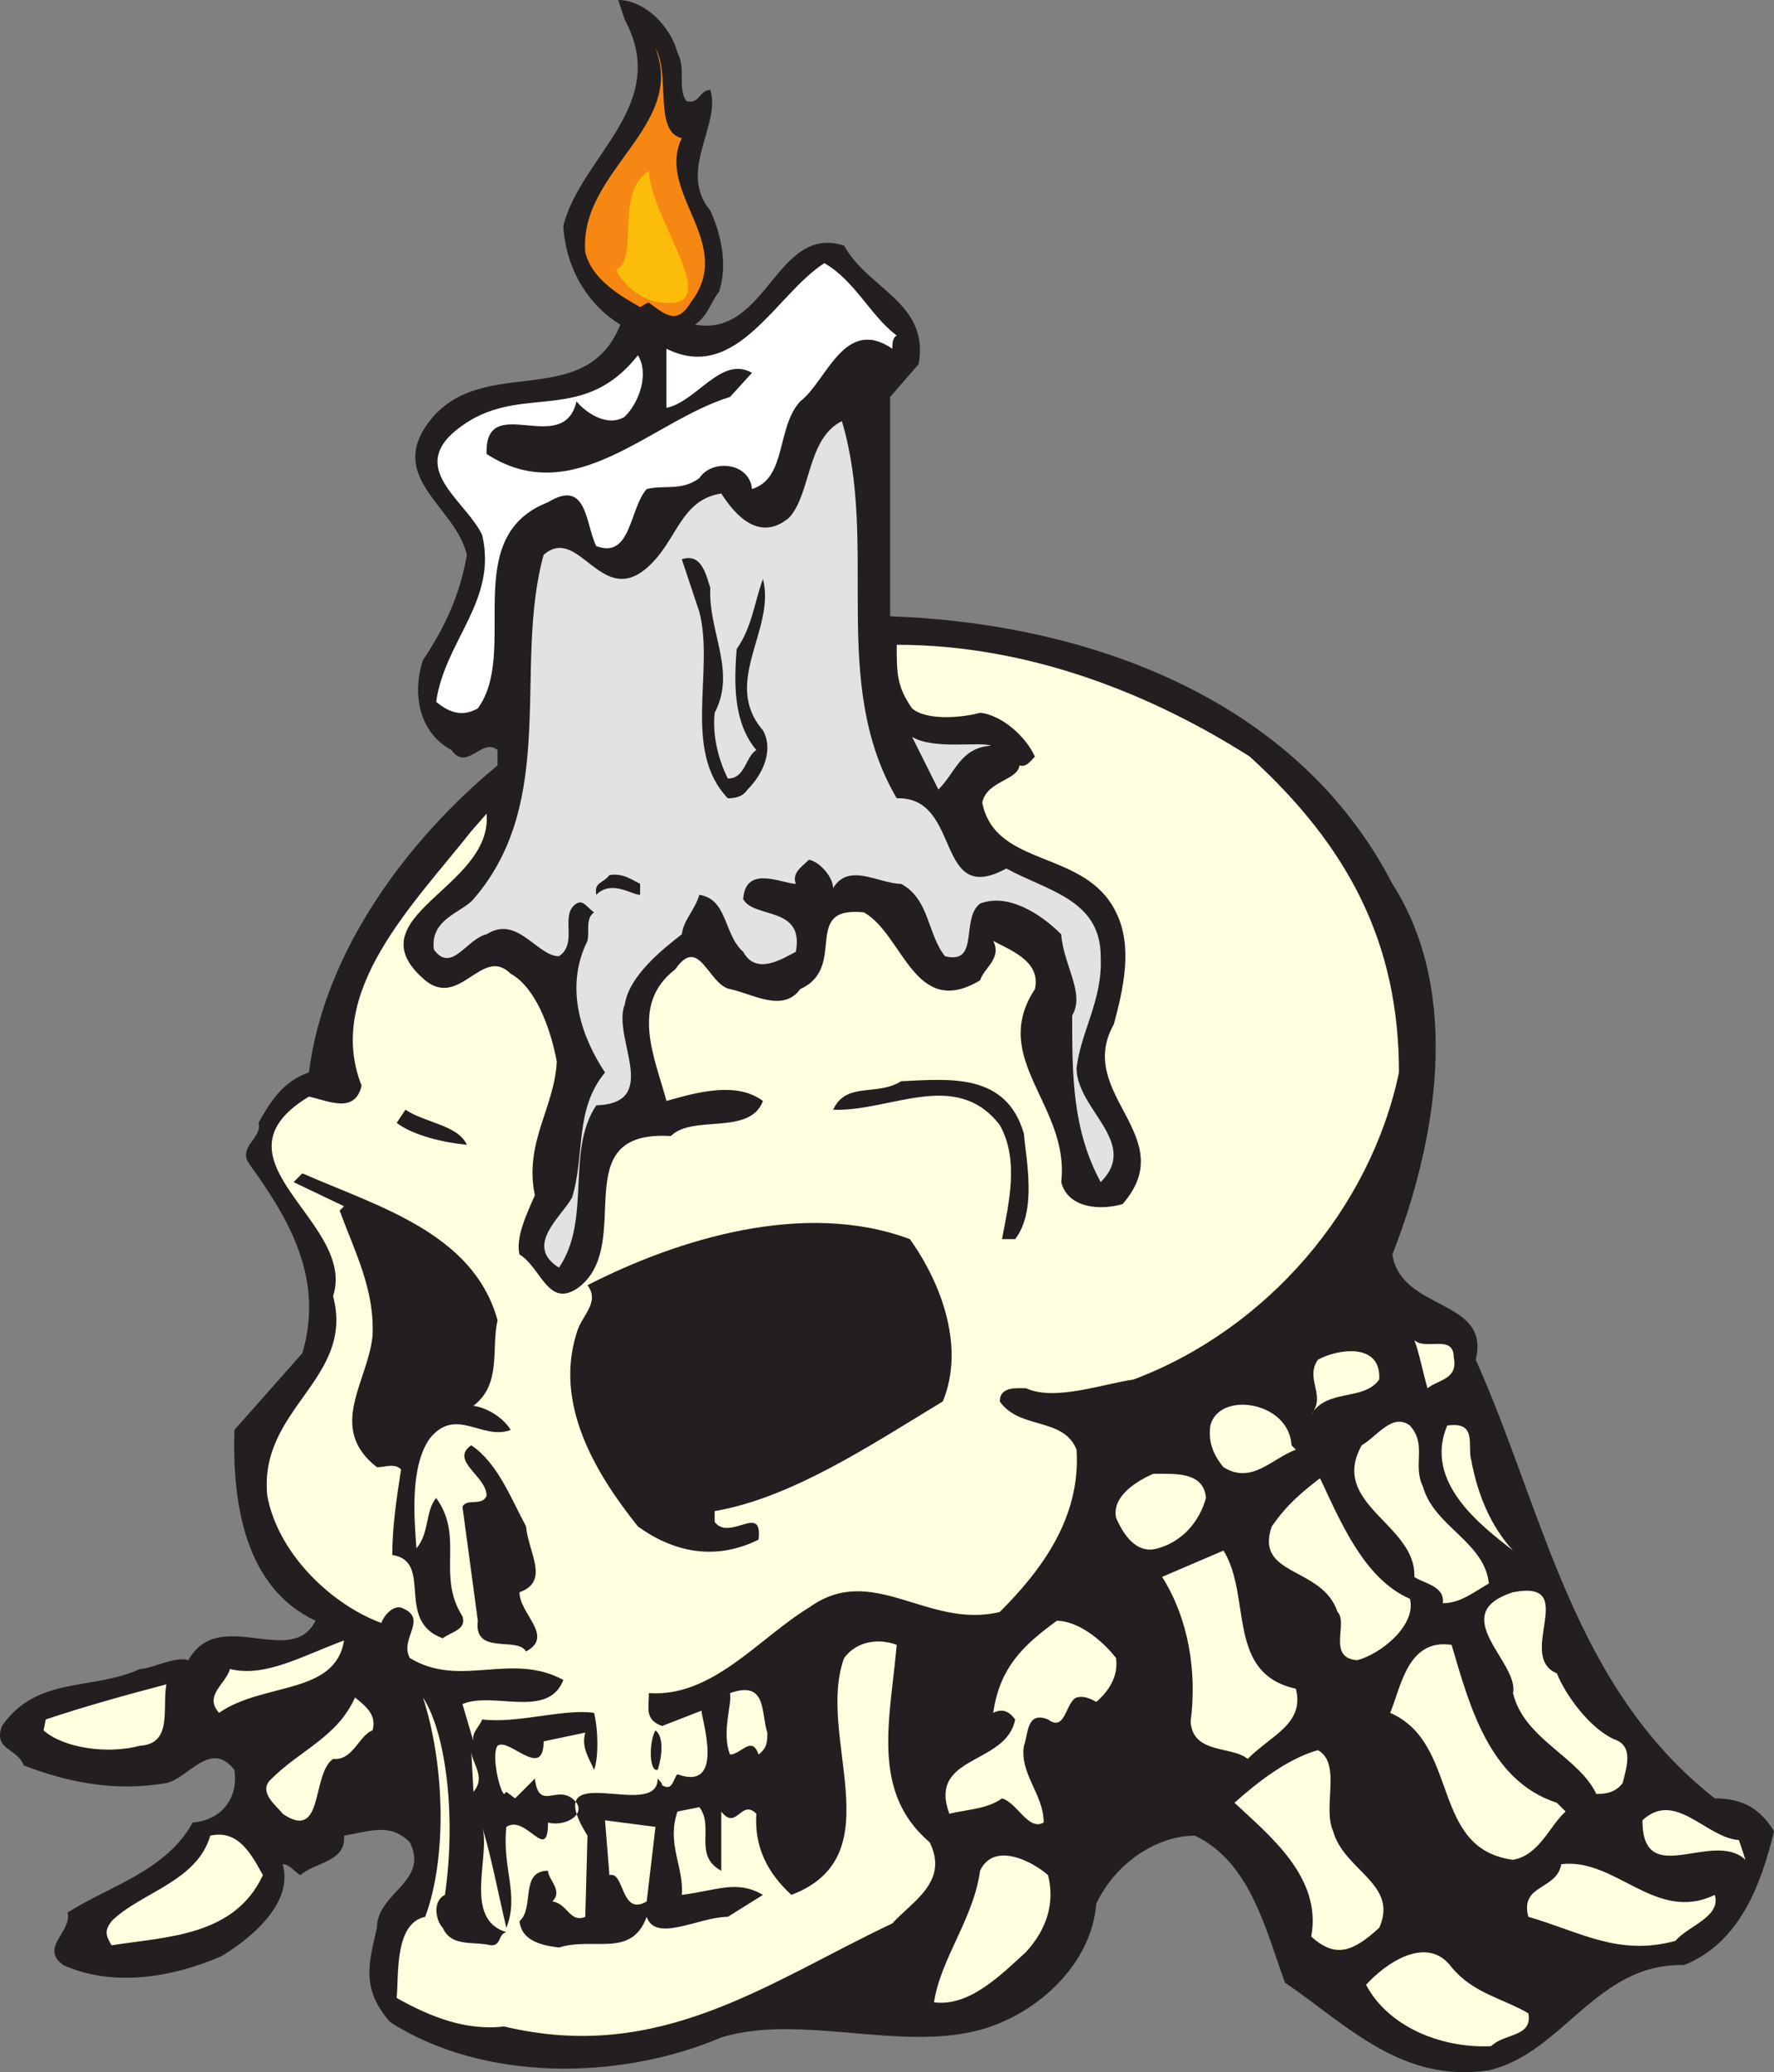
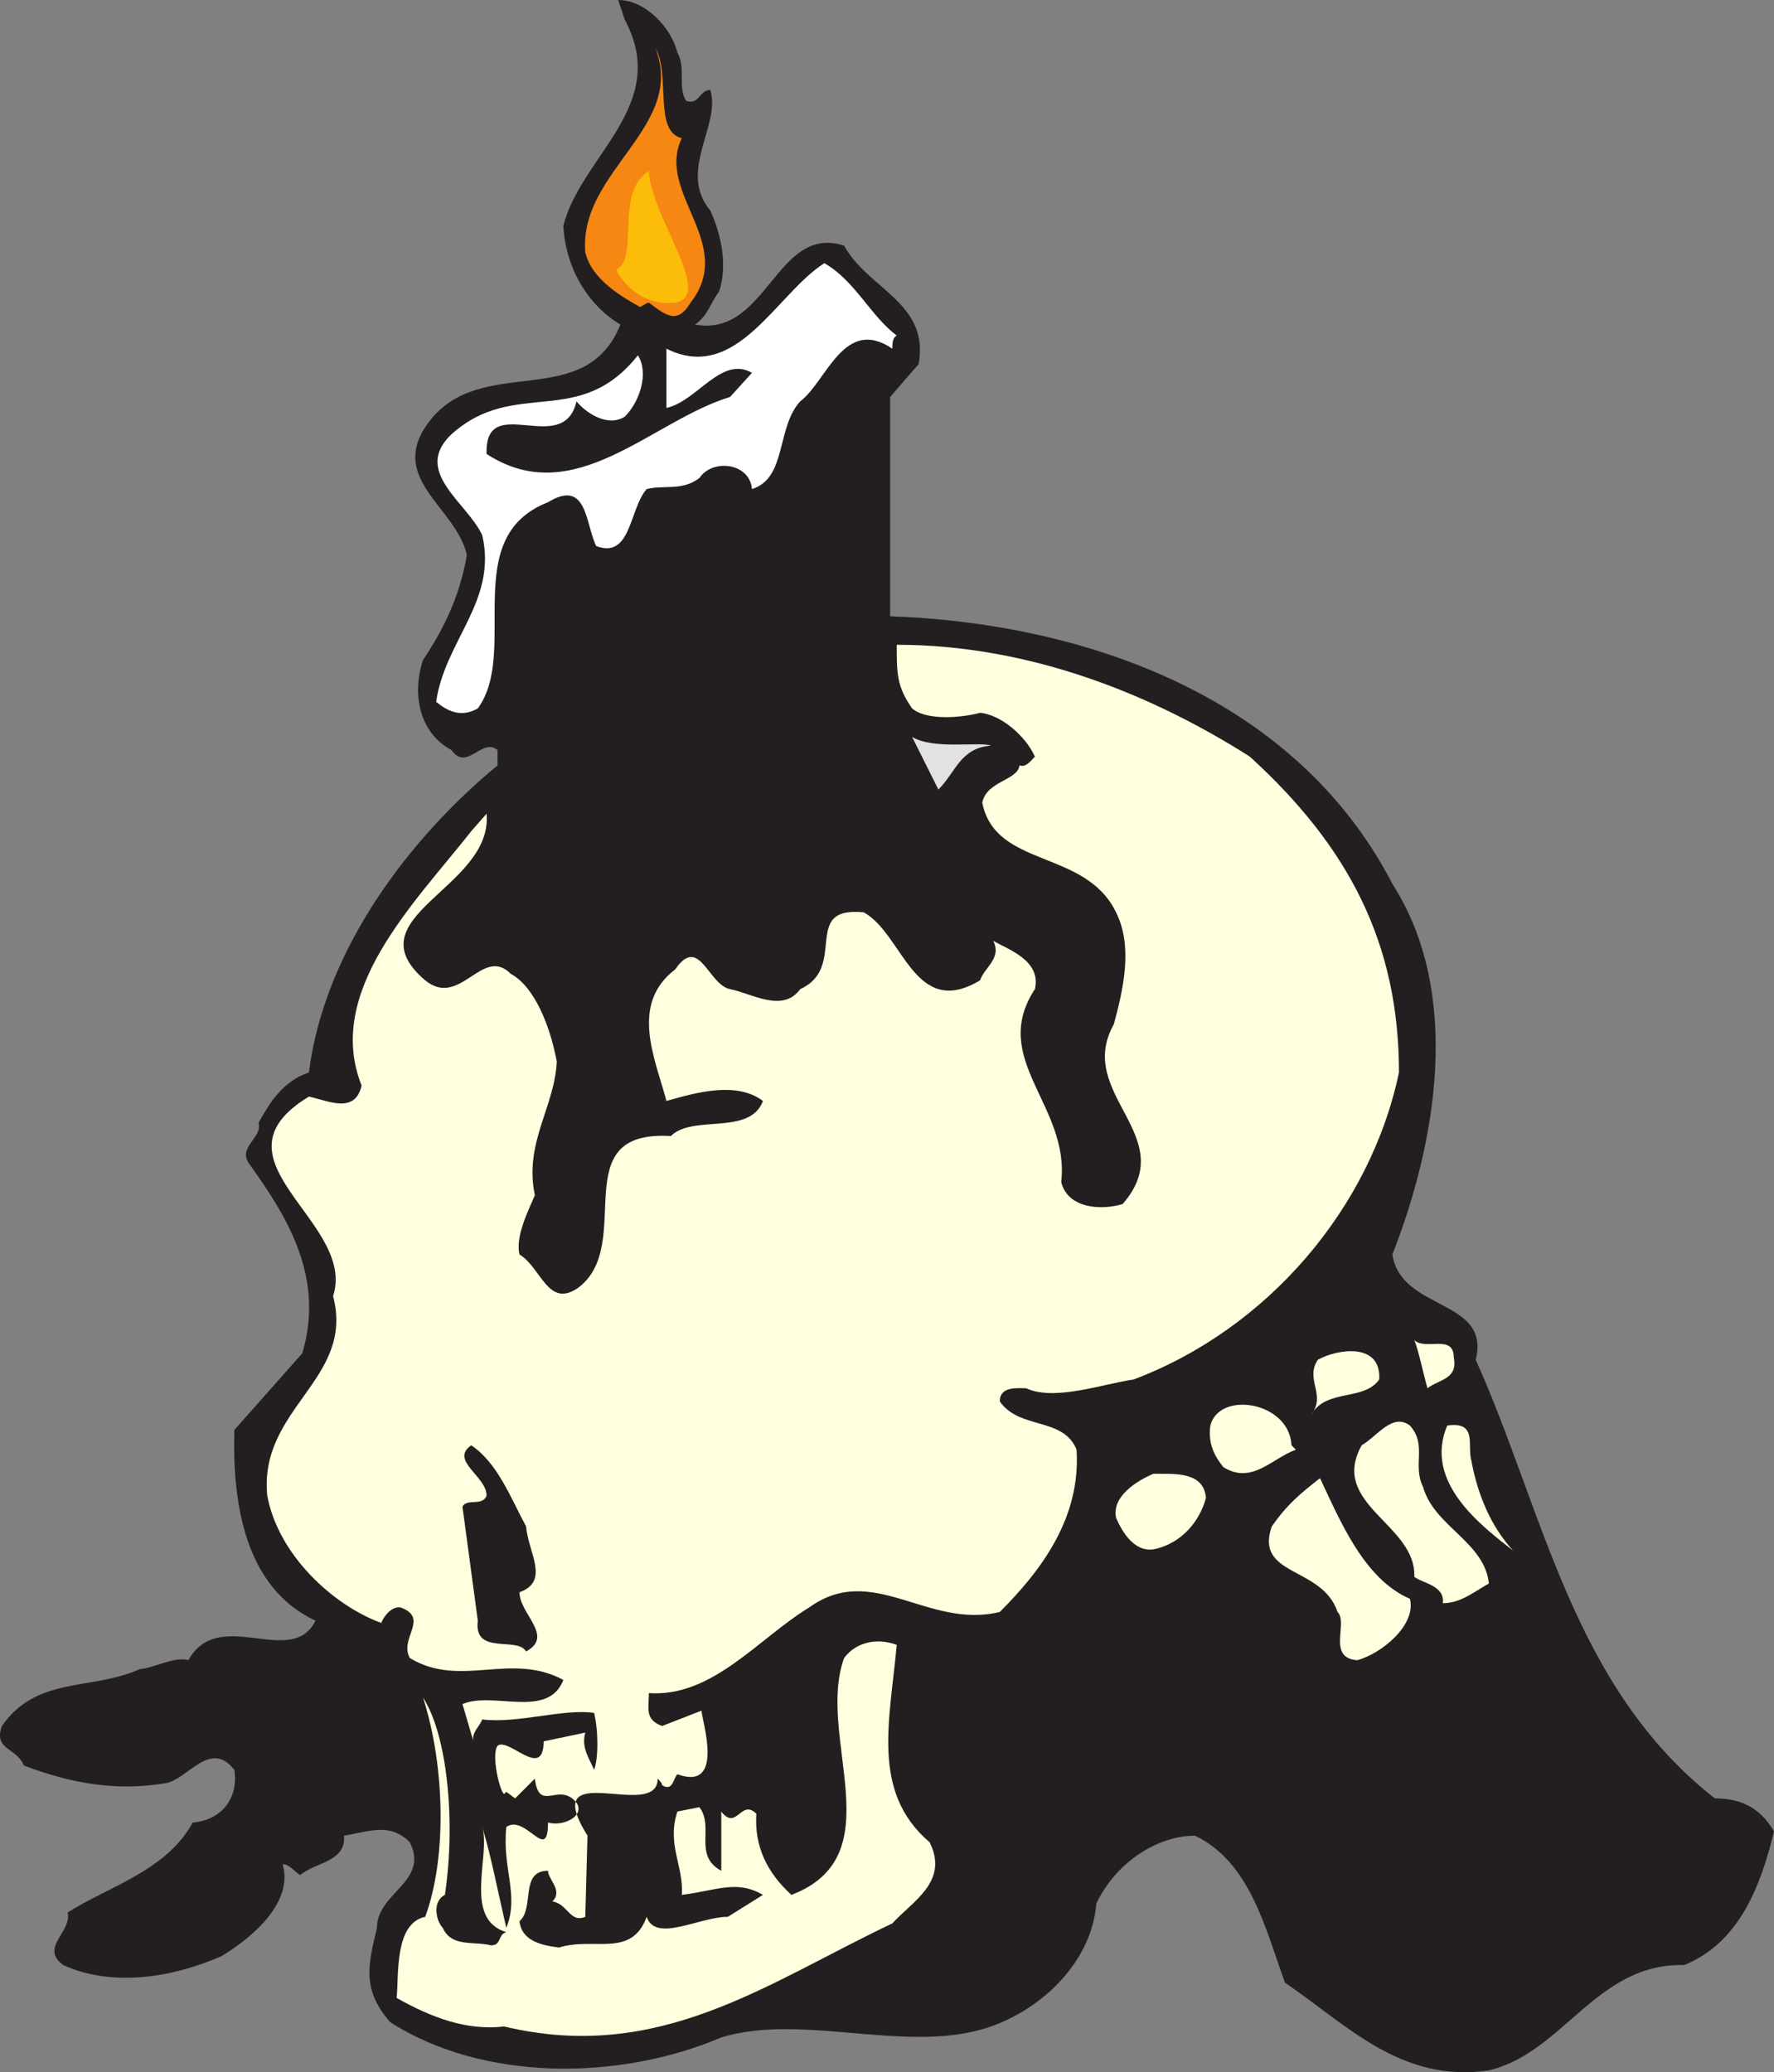
<svg xmlns="http://www.w3.org/2000/svg" width="606.649" height="708.639">
  <rect width="100%" height="100%" fill="#808080" stroke="none" />
  <path fill="#231f20" fill-rule="evenodd" d="M231.649 18c3 5.25 0 12 3 16.5 4.5 1.5 4.5-3.75 8.25-3.75 3.75 12-11.25 27.75 0 41.25 3.75 8.25 6 18.75 3 27.75-3 3.75-3.75 8.25-8.25 11.25 24.75 4.5 27.75-34.5 51-27 8.25 15 29.25 19.5 25.5 40.5l-9.75 11.25v75c64.5 2.25 138 26.25 171.75 91.5 24 37.5 15 88.5 0 126.75 3 19.5 33.75 15 28.5 36 23.25 51.75 33 111.75 81.75 150 9.75 0 15.75 3.75 20.25 11.25-4.5 18.75-12 38.25-30.75 45.75-30-.75-41.25 30-66.75 36-30 4.5-48.75-15.75-69.75-30-6.75-18.75-12-41.25-30.75-50.25-12.75 0-27 9-33.75 23.25-1.5 18.75-16.5 33.75-32.25 40.5-28.5 12.75-66.75-3.75-96 5.25-35.25 15-81.75 15-113.25-5.25-9.75-11.25-7.5-19.5-4.5-32.25 0-12 18-15.75 11.25-29.25-6.75-6.75-13.5-3.75-22.5-2.25.75 9-9.75 9-15 13.5-2.25-1.5-3.75-3.75-6-3.75 3.75 12.75-9.75 24.75-21 31.5-17.25 7.5-37.5 10.5-54 3-8.25-6 3-11.25 1.5-18 14.25-9 33.75-14.25 42.75-30.75 9.75-.75 15.75-8.25 14.25-18-8.25-10.5-15.75 3-23.25 4.5-17.25 3-33 0-48.75-6-2.25-6-10.5-5.25-7.5-13.5 12-17.25 30.75-12 47.25-19.5 3.75 0 12-4.5 16.5-3 10.5-18.75 35.25 3 43.5-13.5-24-11.25-28.5-39.75-27.75-65.25l23.25-26.25c7.5-25.5-4.5-45.75-18-64.5-4.5-6 4.5-9 3-14.25 3.75-6.75 8.25-14.25 17.25-17.25 5.25-42 34.5-80.25 64.5-105v-5.25c-5.25-4.5-10.5 7.5-15.75 0-11.25-6-13.5-19.5-9.75-30.75 7.5-11.25 12.75-22.5 15-36-3.75-16.5-27.75-26.25-12.75-45.75 18-23.25 53.25-3 65.25-33-11.25-6.75-18.75-19.5-19.5-33.75 6-24 36.75-41.25 21-70.5L211.399 0c9 0 18 9 20.25 18" />
  <path fill="#f68712" fill-rule="evenodd" d="M233.149 47.25c-9 18.75 18.75 36 3 56.25-4.5 7.5-8.25 4.5-14.25 0-.75 0-1.5.75-3 1.5-5.25-3-16.5-9-18.75-18.75-2.25-27.75 34.5-42.75 24-69.75 5.25 9-.75 28.5 9 30.75" />
  <path fill="#fff" fill-rule="evenodd" d="M306.649 114.75c-1.5.75-1.5 3-1.5 4.5-16.5-11.25-22.5 11.25-31.5 18-8.25 9-4.5 26.25-16.5 30-.75-9-13.5-10.5-18-3.75-6 4.5-12 2.25-18 3.75-6 6.75-5.25 24-17.25 19.5-3.75-7.5-3-23.25-16.5-15-30.75 12-9.75 51-24 70.5-5.25 3-9.75 1.5-14.25-2.25 3-21 21-34.5 15.75-57-5.25-11.25-24-21.75-10.5-34.5 21.75-19.5 43.5-1.5 63.75-27 3.75 6 .75 15.75-4.5 21-6 3.75-13.5-1.5-16.5-5.25-4.5 19.5-31.5-3.75-30.75 18 30 19.5 56.25-11.25 83.25-19.5l7.5-8.25c-10.5-6-18.75 9.75-29.25 12v-20.25c24 12 37.5-18.75 54-29.25 10.5 6 15.75 18 24.75 24.75" />
-   <path fill="#e3e2e2" fill-rule="evenodd" d="M287.899 144c12.75 42.75-4.5 89.25 18.75 129 22.5-.75 12.75 37.5 37.5 24 13.5 7.5 32.25 10.5 32.25 30 .75 15-6.75 25.5-8.25 38.25 0 14.25 21.75 25.5 8.25 39-9.75-18-9.75-36.75-9.75-57 4.5-7.5-3-17.25-3.75-27.75-6.75-6.75-18-14.25-27.75-10.5-6.75 5.25 0 21-12 18-6-7.5-5.25-19.5-15-24.75-7.5 0-18-7.5-23.25 1.5 0-3.75-4.5-9-8.25-9.75-2.25 2.25-6 4.5-4.5 8.25-4.5 0-17.25-6.75-18 5.25 3.75 6.75 21 2.25 18 18-4.5 2.25-13.5 8.25-18 0-6.75-6-5.25-18-15-19.5-1.5 5.25-5.25 8.25-6 13.5-6.75 5.25-18 14.25-19.5 24-4.5 11.25 12.75 33.75-9.75 34.5-10.5 15.75-1.5 39-12.75 55.5-12-7.5.75-17.25 4.5-24 4.5-15 .75-30 11.25-42.75-7.5-11.25-14.25-28.5-6-45 .75-3.75-.75-7.5 2.25-9.75-2.25-1.5-3.75-4.5-6-3-6 3.75.75 13.5-6 18-7.5 0-14.25-14.25-24.75-7.5-6.75 1.5-12 13.5-18 5.25-1.5-10.5 9.75-12.75 13.5-17.25 29.25-33.75 13.5-79.5 24-117.75 12-10.5 19.5 18 35.25 4.5 10.5-9 11.25-23.25 25.5-25.5 5.25 8.25 13.5 16.5 23.25 8.25 7.5-8.25 6-27 18-33" />
  <path fill="#231f20" fill-rule="evenodd" d="M242.899 201c-.75 15 9 28.5 1.5 42.75-.75 6.75.75 15 4.5 22.5 6 0 6-7.5 9.75-9.75-8.25-9.75-7.5-24-6.75-34.5 5.25-7.5 6-15.75 9-24 4.5 17.25-14.25 35.25 0 51.75 3.75 6.75 0 15-5.25 20.25-1.5 2.25-3.75 3-6.75 3-15.75-16.5-4.5-43.5-9.75-63.75l-6-18c6.75-2.25 8.25 5.25 9.75 9.75" />
  <path fill="#fffede" fill-rule="evenodd" d="M427.399 258.75c33.75 30.75 51 63.75 51 108-9.75 46.5-45 87.75-90.75 105-10.5 1.5-27 7.5-36.75 3-3 0-9-.75-9 4.5 6.75 9.75 21.75 5.25 26.25 16.5 1.5 23.25-12 41.25-26.25 55.5-24.75 6-43.5-17.25-65.25-1.5-17.25 10.5-33 30.75-54.75 29.25 0 5.25-1.5 9 4.5 11.25l13.5-5.25c0 3 8.25 27.75-8.25 21.75-1.5 1.5-1.5 6-5.25 3.75 0-.75-.75-1.5-1.5-2.25 0 15-41.25-8.25-24 19.5l-.75 27.75c-5.25 2.25-6-4.5-11.25-5.25 3.75-3.75-1.5-7.5-1.5-10.5-9.75 0-4.5 12.75-9.75 17.25.75 6.75 7.5 8.25 13.5 9 12-3.75 24.75 3.75 30-10.5 3 9 18 0 27.75 0l12-7.5c-9-5.25-15.75-1.5-27.75 0 .75-9.75-5.25-17.25-1.5-28.5l7.5-1.5c5.25 6.75-2.25 16.5 7.5 21.75V619.5c5.25 6.75 6.75-4.5 12 .75-.75 11.25 3.75 20.25 12 27.75 35.25-13.5 8.25-54 18-81 4.5-6 12-6.75 18-4.5-2.25 25.5-9 50.25 11.25 67.5 6.75 13.5-6 20.25-12.75 27.75-42.75 20.25-79.5 48-132.75 35.25-12.75 1.5-24.75-3-36.75-9.75.75-8.25-.75-25.5 9.75-27.75 7.5-20.25 6.75-51.75-.75-75 8.25 12.75 11.25 42 7.5 67.5-4.5 2.25-3 9-.75 11.25 3 6.75 10.5 4.5 16.5 6 3.75 0 2.25-3.75 5.25-4.5-15-4.5-5.25-26.25-8.25-36 3 9.75 5.25 21.75 8.25 34.5 4.5-11.25-1.5-20.25 0-34.5 6.75-4.5 14.25 12.75 14.25-1.5 5.25 1.5 12.75-2.25 9.75-6.75-6-7.5-12.75 3.75-14.25-8.25l-6.75 6.75-3-2.25-.75.75c-1.5-.75-4.5-13.5-2.25-16.5 3.75-3 15.75 12 15.75-1.5l14.25-3c-1.5 5.25 1.5 9 3 12.75 1.5-3.75 1.5-13.5 0-19.5-10.5-1.5-26.25 3.75-38.25 2.25-.75 2.25-3.75 4.5-3 7.5l-3.75-12.75c10.5-4.5 29.25 5.25 34.5-8.25-18-9.75-35.25 3-52.5-7.5-3.75-6.75 6.75-13.5-3-17.25-3-.75-6 3-6.75 5.25-16.5-6-35.25-23.25-39-43.5-3-30 30-39.75 22.5-68.25 8.25-25.5-44.25-46.5-8.25-68.25 6.75 1.5 15.75 6 18-3.75-12.75-32.25 18-62.25 37.5-87l5.25-6c2.25 25.5-46.5 35.25-21 57 12 9.75 19.5-12 29.25-2.25 8.25 4.5 13.5 18 15.75 30-.75 15.75-11.25 27.75-7.5 45.75-2.25 5.25-6.75 14.25-5.25 20.25 7.5 4.5 9.75 18.75 20.25 11.25 19.5-15-5.25-54 31.5-51.75 7.5-7.5 27 0 31.5-12-9-6.75-22.5-3-33 0-3.75-14.25-12.75-33 3-45 8.25-12 11.25 5.25 18.75 6.75s18 8.25 24 0c16.5-7.5 0-28.5 21.75-26.25 13.5 7.5 17.25 36.75 39.75 23.25 1.5-4.5 7.5-7.5 4.5-13.5 5.25 3 16.5 6.75 14.25 16.5-15.75 24 12 39.75 9 66 2.25 9 13.5 9.75 21 7.5 20.25-23.25-16.5-37.5-3-61.5 3-11.25 6.75-26.25.75-38.25-10.5-21.75-41.25-15-45.75-37.5 1.5-7.5 12-7.5 12.75-12.75 2.25.75 3.75-1.5 5.25-3-3-6.75-11.25-14.25-18.75-15-5.25 1.5-18 3-23.25-1.5-5.25-7.5-5.25-12-5.25-21.75 45.75 0 87.75 17.25 120.75 38.25" />
  <path fill="#e3e2e2" fill-rule="evenodd" d="M338.899 255c-10.5.75-12 9-18 15l-9-18c7.5 4.5 23.25 1.5 27 3" />
-   <path fill="#231f20" fill-rule="evenodd" d="M218.899 302.25V306c-3 0-9.75-5.25-15 0-.75-4.5 2.25-3.75 4.5-6.75 4.5-.75 7.5 1.5 10.5 3m131.25 85.5c.75 9 4.5 26.25-3 36h-4.5c2.25-12 6-27-.75-39-15-19.5-37.5-4.5-57-5.25 4.5-9.75 15-4.5 23.25-9.75 16.5-.75 36-3 42 18m-190.5 3.75c-7.5-.75-18-3-24-7.5l3-4.5c6.75 4.5 18 5.25 21 12m10.5 60c-2.25 9.75 1.5 21.75-8.25 29.25 5.25.75 10.5 4.5 12.75 8.25-9.75 3.75-18.75-8.25-27.75 3-6.75 9.75-5.25 27-4.5 37.5 4.5-5.25 3-12.75 6.75-17.25 9.75 13.5 0 26.25 9 40.5 1.5 4.5-3.75 5.25-6.75 7.5-16.5-6-3-26.25-17.25-28.5 0-9.75 1.5-19.5 3-29.25-2.25-2.25-5.25-.75-8.25-.75-17.25-13.5-3-29.25-1.5-45 .75-15.75-6-28.5-11.25-42.75l1.5-1.5-17.25-8.25 3-3c25.5 11.25 58.5 20.25 66.75 50.25m141-27.75c11.25 15.75 18.75 37.5 11.25 55.5-24.75 15-51.75 33-78 37.5v3.75c5.25 6.75 16.5-6.75 15 6-13.5 6.75-27.75 5.25-41.25-4.5-15-18.75-28.5-42-21-66 1.5-6 8.25-10.5 3.75-16.5 30.75-15.75 74.25-29.25 110.25-15.75" />
  <path fill="#fffede" fill-rule="evenodd" d="M497.149 464.25c1.5 7.5-5.25 7.5-9 10.5-1.5-5.25-3-12.75-4.5-16.5 3.75 3.75 13.5-2.25 13.5 6m-25.5 7.5c-5.25 7.5-18 3-23.25 12 5.25-6.75-2.25-12 2.25-18.75 6.75-3.75 21.75-6 21 6.75m-30 22.5 1.5 1.5c-8.25 3-15 12-24.75 6-3.75-4.5-5.25-9-4.5-14.25 3-12 27-8.25 27.75 6.75m45 14.25c3.75 13.5 21 18.75 22.5 33-5.25 3-9.75 6.75-15.75 6.75.75-6-6.75-6.75-9.75-9 .75-18-29.25-24.75-18-45 5.25-3 10.5-11.25 16.5-6.75 6 6.75.75 13.5 4.5 21" />
  <path fill="#fffede" fill-rule="evenodd" d="M503.149 499.5c2.25 12 6.75 22.5 14.25 30.75-10.5-8.25-30.75-23.25-22.5-42.75 10.5-1.5 6.75 6.75 8.25 12" />
  <path fill="#231f20" fill-rule="evenodd" d="M179.899 522c.75 9 8.25 18.75-2.25 22.5 0 7.5 12 15 2.25 20.25-3-5.25-18 1.5-16.5-10.5l-5.25-39c1.5-3 6.75 0 8.25-3.75 0-6.75-12.75-12-5.25-17.25 9 6 13.5 18 18.75 27.75" />
  <path fill="#fffede" fill-rule="evenodd" d="M412.399 512.25c-2.25 8.25-8.25 15-16.5 17.25-7.5 2.25-12-5.25-14.25-10.5-1.5-7.5 7.5-12.75 12.75-15 7.5 0 17.25-.75 18 8.25m69.75 34.5c2.25 9-9.75 18.75-18 21-10.5-.75-3-12.75-6.75-16.5-5.25-15.75-28.5-12-22.5-29.25 5.25-7.5 9.75-11.25 16.5-16.5 6.75 14.25 15 34.5 30.75 41.25" />
  <path fill="#fff" fill-rule="evenodd" d="m169.399 516.75 5.25 12.75-5.25-12.75" />
-   <path fill="#fffede" fill-rule="evenodd" d="M443.149 577.5c3 12-8.25 15.75-16.5 24-5.25-4.5-18.75-1.5-19.5-12.75 2.25-17.25-.75-35.25-9.75-49.5l21-9c9.75 15.75.75 42 24.75 47.25m89.25-5.25c3 7.5 11.25 18.75 19.5 22.5 6.75 2.25 4.5 9 3 15-2.25 3-5.25 3.75-9 3.75-6-12.75-24.75-18.75-28.5-34.5 2.25-10.5-23.25-27 0-34.5 23.25-4.5.75 21.75 15 27.75M381.649 567c.75 5.25-1.5 10.5-6.75 15-1.5-.75-3.75-2.25-6.75-1.5-3.75 1.5-3.75 12-9.75 7.5-7.5-3-6.75 5.25-8.25 9-1.5 9.75 6.75 16.5 6.75 26.25-5.25 3-9-6.75-14.25-8.25-5.25 3.75-12 3.75-18 5.25-7.5-20.25 19.5-16.5 22.5-32.25-2.25-3-4.5-3.75-7.5-2.25 2.25-15.75 10.5-23.25 21.75-31.5 6.75 0 15 6 20.25 12.75m-264-6c-3 18.75-27.75 14.25-42.75 24.75-5.25-6 2.25-9.75 3.75-15 12 3 24.75-4.5 39-9.75m378.75 1.5c6 20.25 12.75 46.5 36 54l3 3c-5.25 4.5-9 15-18 16.5-28.5-3.75-18-39.75-42-50.25 3.75-9 6-25.5 21-23.25M56.899 576c-1.5 8.25 2.25 20.25-9 21-11.25 3-26.25.75-33-5.25l.75-3.75c13.5-4.5 27-8.25 41.25-12m205.5 16.5c0 3 0 5.25-3 7.5-2.25-6.75-6 0-9.75 0-3-7.5.75-17.25 0-21 12.75-4.5 10.5 6.75 12.75 13.5m-135-.75c-4.5 1.5-6.75 10.5-13.5 9.75-7.5 5.25-3 28.5-17.25 18.75-1.5-2.25-9-7.5-3.75-12 9.75-9.75 22.5-14.25 28.5-27.75 3.75 3 7.5 6 6 11.25" />
-   <path fill="#231f20" fill-rule="evenodd" d="M224.899 605.25c-3 .75-3-9.75-.75-13.5 3 2.25 2.25 9 .75 13.5" />
-   <path fill="#fffede" fill-rule="evenodd" d="m161.899 612.75-.75-14.25c0 4.5 5.25 9 .75 14.25m294 13.5c3.75 13.5 22.5 18 15.75 33-9 8.25-15 10.5-23.25 3 3.75-20.25-14.25-34.5-26.25-45.75 7.5-6.75 18-15 28.5-18 8.25 4.5 1.5 19.5 5.25 27.75m141 9.75c-11.25-10.5-35.25 10.5-35.25-13.5 11.25-10.5 21.75 6 33 6.75l2.25 6.75m-375.75 14.25c-9 5.25-7.5-10.5-12.75-9l-1.5-18.75 17.25 2.25-3 25.5m-131.25-9c-9.75 21-33 21-51.75 24-2.25-3.75-2.25-5.25 0-8.25 9.75-9.75 29.25-13.5 33.75-29.25 9.75-2.25 14.25 6.75 18 13.5m268.5 0c2.25 9 0 18-7.5 26.25-9 8.25-19.5 18.75-31.5 17.25 2.25-15 13.5-28.5 15.75-45 4.5-9.75 17.25-3.75 23.25 1.5m228 6.75c2.25 7.5-9 10.5-13.5 15.75-19.5 5.25-32.25-3-50.25-8.25-3-11.25 9.75-9 11.25-18 18.75-2.25 32.25 20.25 52.5 10.5m-63.75 40.5c1.5 8.25-8.25 6.75-12.75 11.25-17.25.75-35.25-6.75-42.75-21 6.75-7.5 21-17.25 29.25-6 7.5 9 17.25 10.5 26.25 15.75" />
  <path fill="#fbbd09" fill-rule="evenodd" d="M210.649 92.25s6 12.75 20.25 11.25c13.5-2.25-8.25-29.25-9-45-12 7.5-3 30-11.25 33.75" />
</svg>